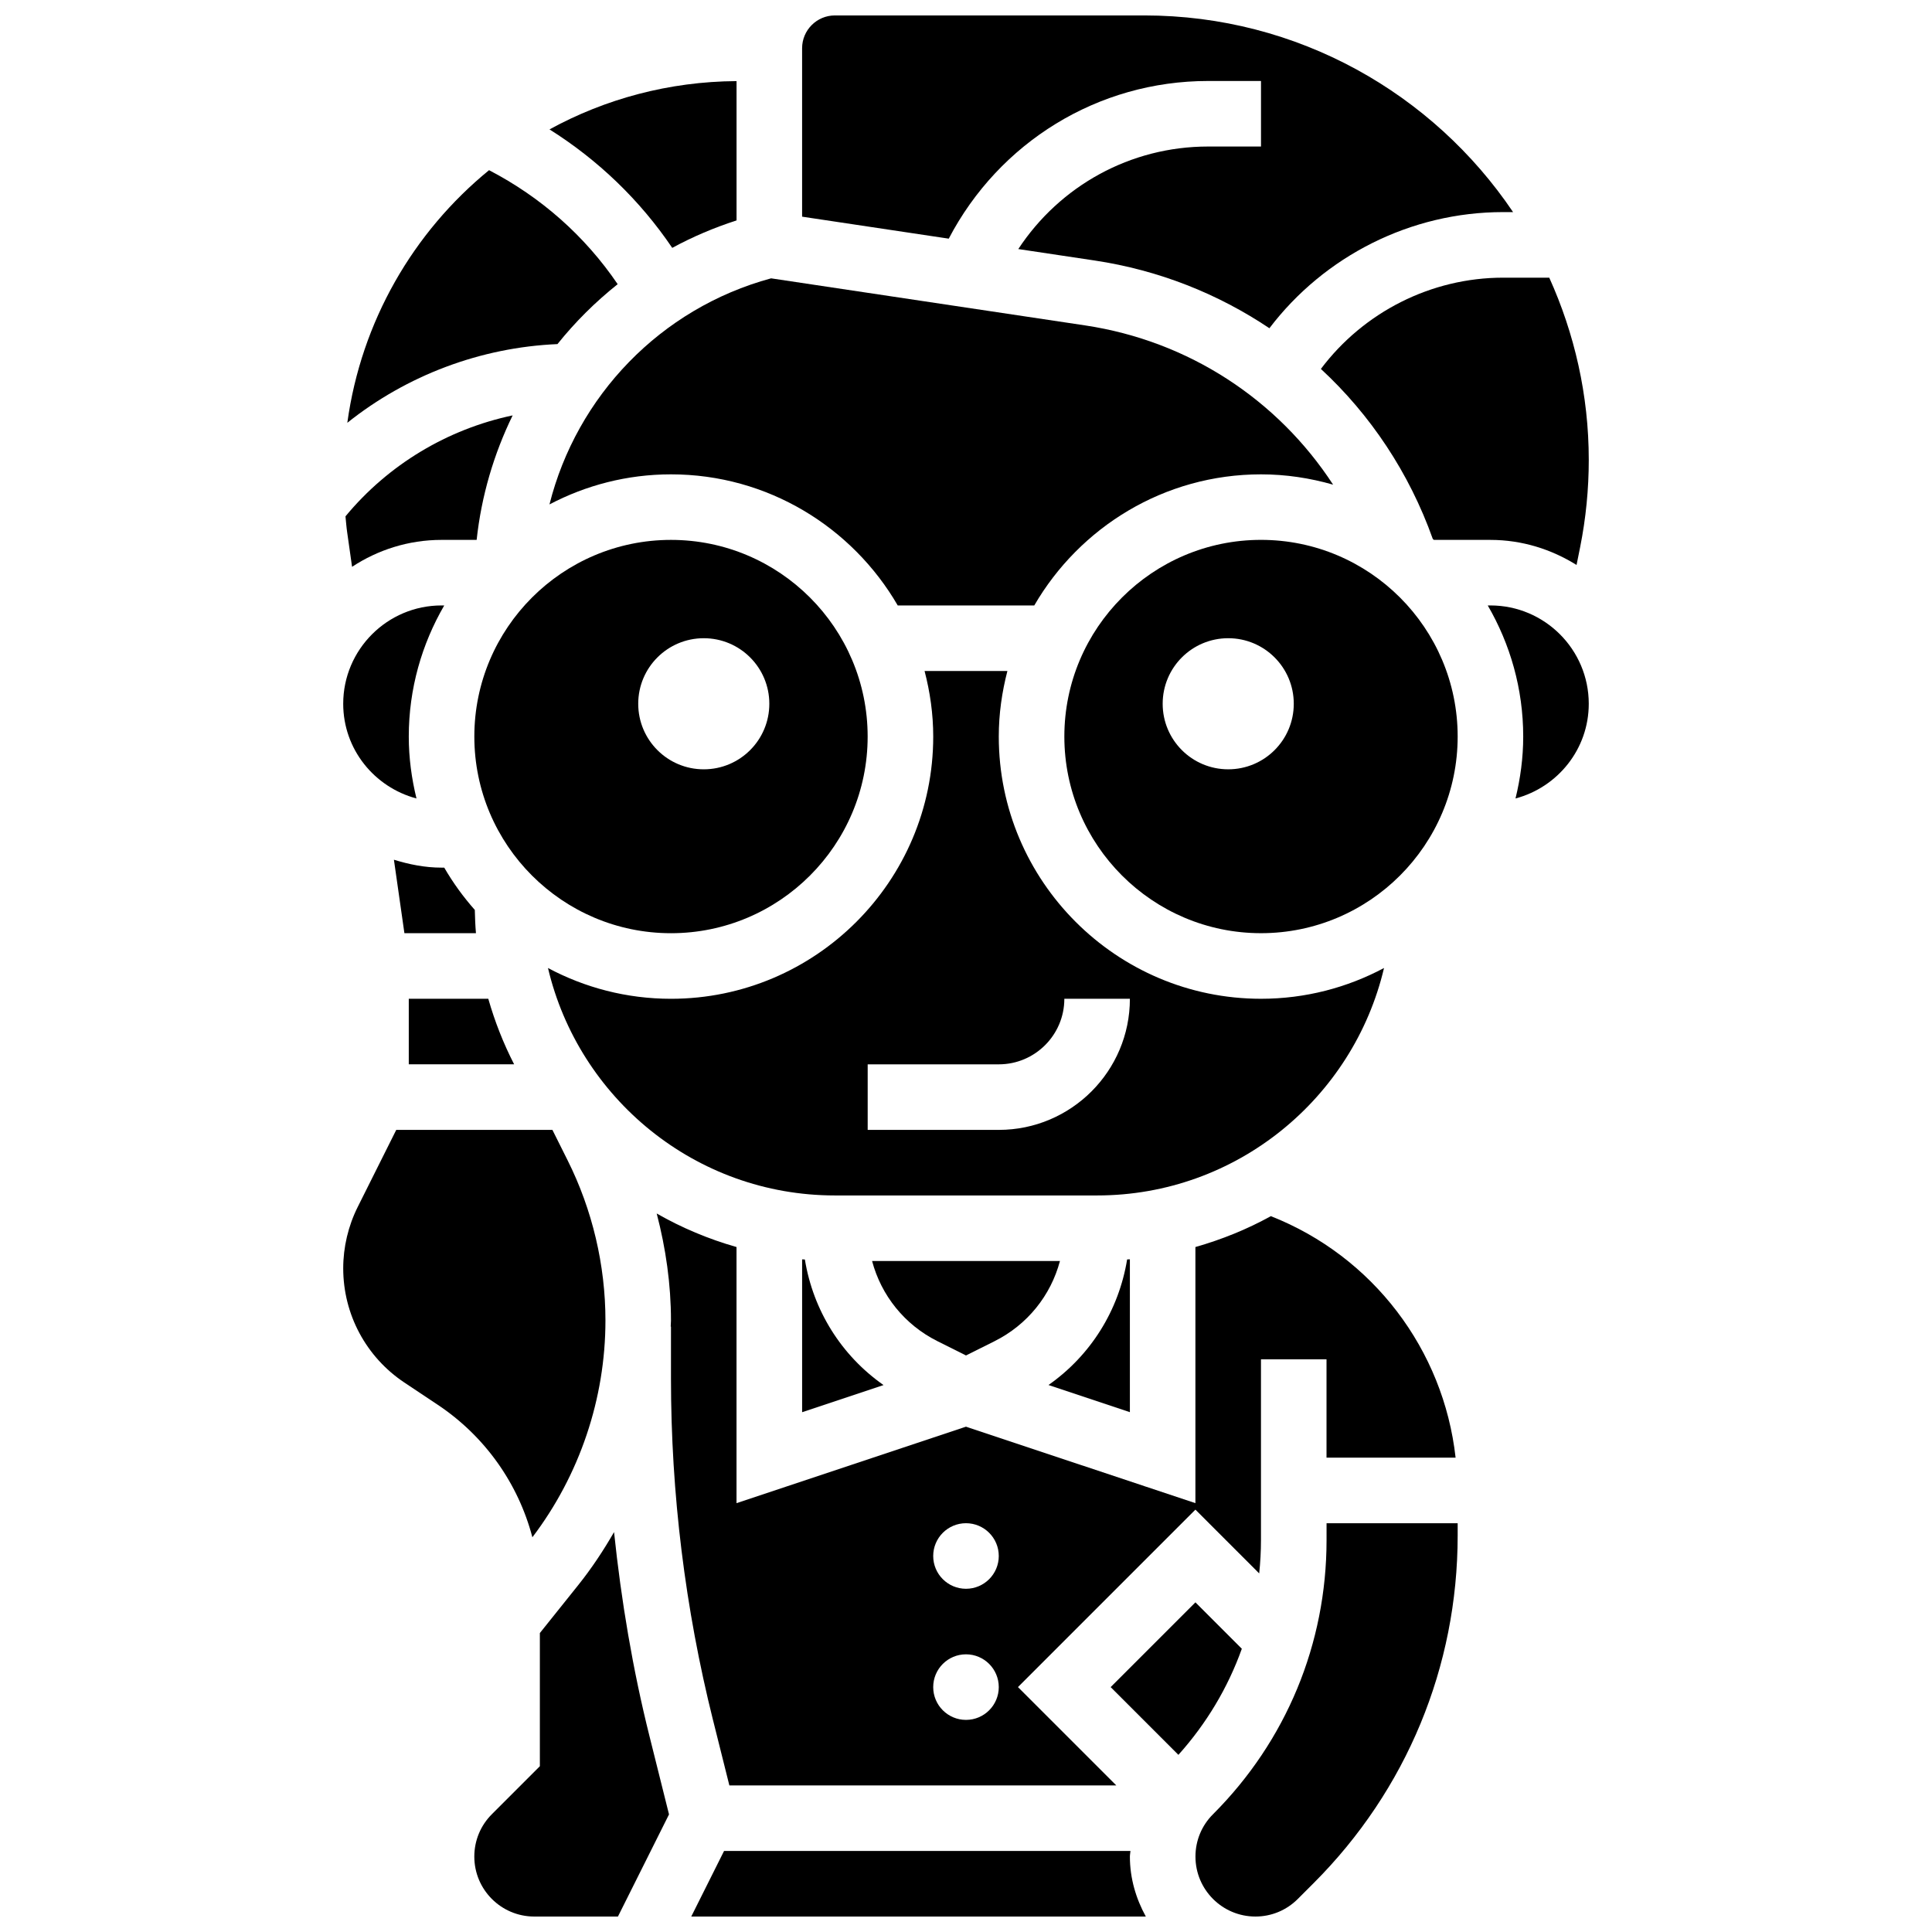
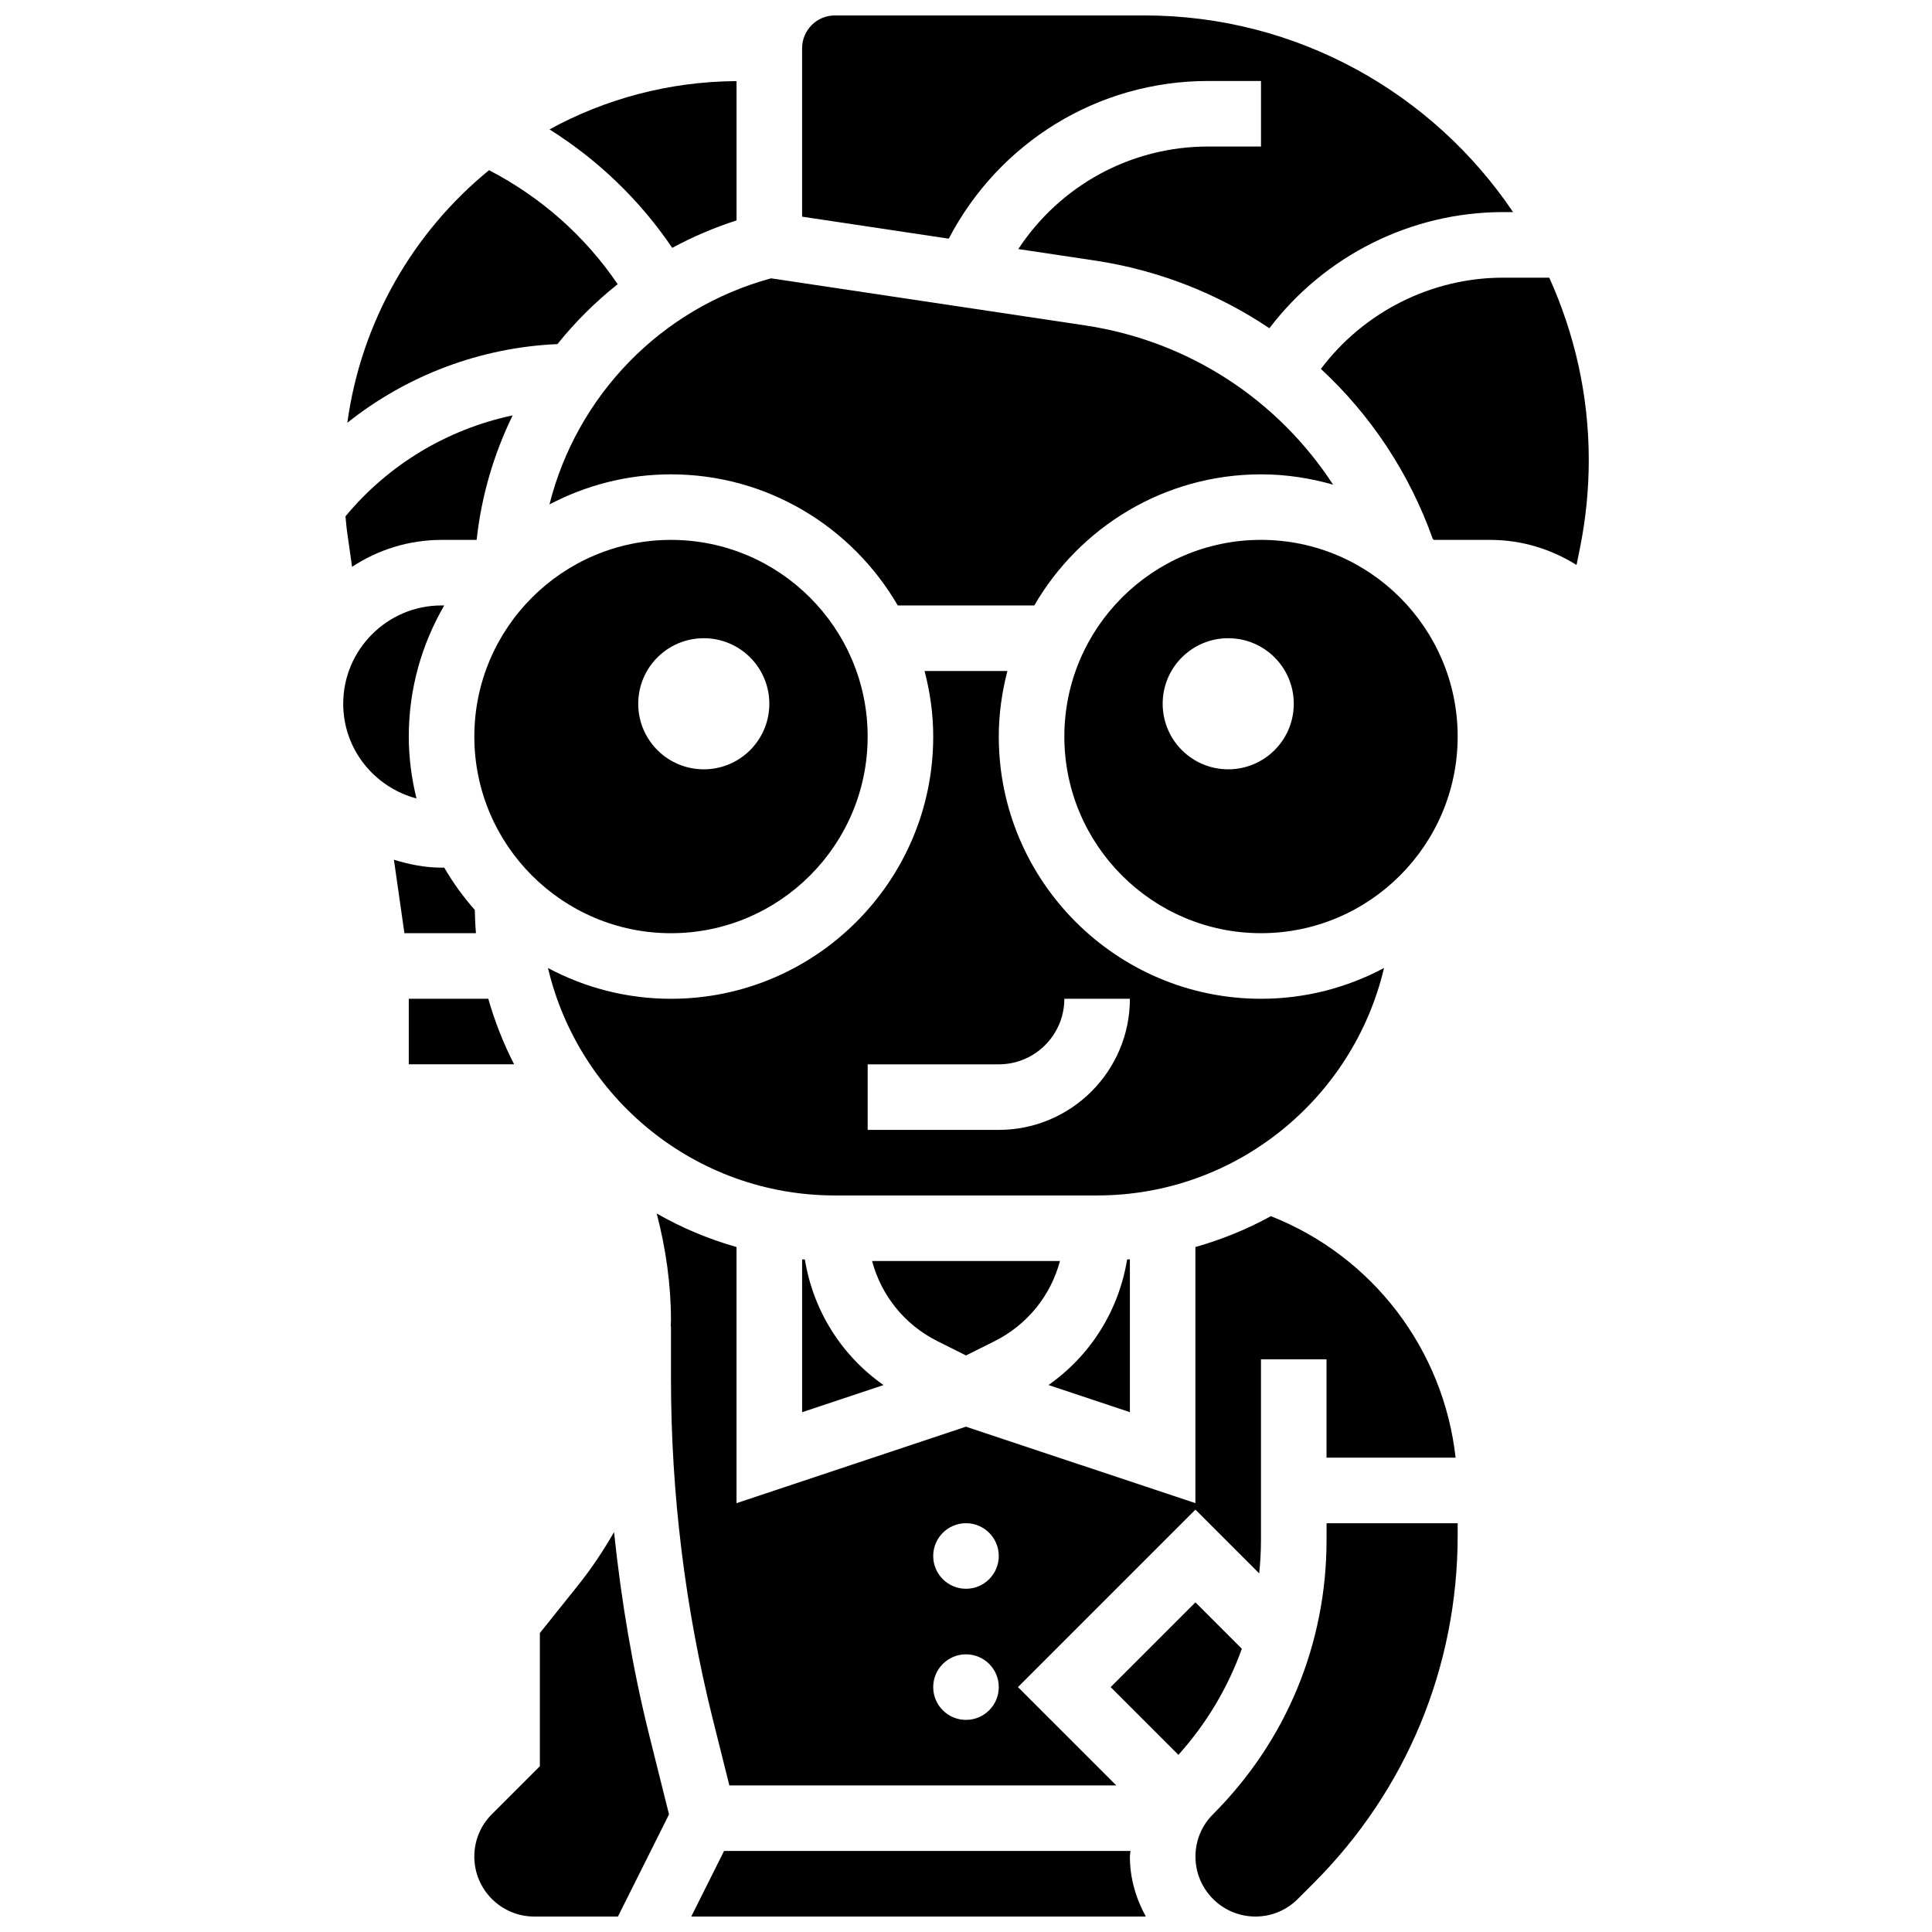
<svg xmlns="http://www.w3.org/2000/svg" width="800px" height="800px" version="1.1" viewBox="144 144 512 512">
  <defs>
    <clipPath id="d">
      <path d="m460 547h71v104.9h-71z" />
    </clipPath>
    <clipPath id="c">
      <path d="m327 634h121v17.902h-121z" />
    </clipPath>
    <clipPath id="b">
      <path d="m269 550h53v101.9h-53z" />
    </clipPath>
    <clipPath id="a">
      <path d="m356 148.09h189v82.906h-189z" />
    </clipPath>
  </defs>
  <path d="m392.44 499.43 7.559 3.781 7.559-3.777c8.738-4.371 14.914-12.137 17.34-21.254h-49.789c2.426 9.117 8.594 16.883 17.332 21.25z" />
  <path d="m322.15 209.69c5.375-2.926 11.082-5.348 17.043-7.277v-36.918c-17.938 0.113-34.824 4.727-49.566 12.797 12.891 8.121 23.93 18.707 32.523 31.398z" />
  <path d="m289.61 277.68c9.641-5.07 20.586-7.973 32.207-7.973 25.652 0 48.055 14.012 60.094 34.746h36.18c12.039-20.734 34.434-34.746 60.094-34.746 6.629 0 13.02 0.992 19.102 2.734-14.672-22.516-38.254-38.082-65.73-42.207l-83.211-12.473c-29.359 7.965-51.527 31.254-58.734 59.918z" />
  <path d="m237.3 294.21c6.824-4.481 14.957-7.133 23.711-7.133h9.305c1.258-11.656 4.559-22.777 9.539-32.992-17.25 3.633-32.965 13.039-44.301 26.754 0.148 1.441 0.25 2.883 0.461 4.309z" />
  <path d="m269.83 385.14c-3.055-3.449-5.773-7.191-8.102-11.207h-0.715c-4.422 0-8.598-0.859-12.621-2.094l2.781 19.469h18.961c-0.184-2.031-0.25-4.102-0.305-6.168z" />
  <path d="m321.82 391.31c28.742 0 52.117-23.375 52.117-52.117 0-28.742-23.375-52.117-52.117-52.117-28.742 0-52.117 23.375-52.117 52.117 0 28.742 23.375 52.117 52.117 52.117zm8.688-78.176c9.598 0 17.371 7.773 17.371 17.371 0 9.598-7.773 17.371-17.371 17.371-9.598 0-17.371-7.773-17.371-17.371 0-9.598 7.773-17.371 17.371-17.371z" />
  <path d="m443.43 477.73c-0.242 0.027-0.488 0.016-0.73 0.035-2.199 13.48-9.641 25.426-20.84 33.277l21.57 7.199z" />
  <path d="m273.4 408.68h-21.07v17.371h27.918c-2.824-5.504-5.117-11.309-6.848-17.371z" />
  <path d="m357.3 477.78c-0.242-0.016-0.496-0.016-0.73-0.035v40.504l21.578-7.191c-11.207-7.852-18.652-19.797-20.848-33.277z" />
  <path d="m510.78 400.53c-9.738 5.195-20.824 8.156-32.602 8.156-38.316 0-69.492-31.176-69.492-69.492 0-6.012 0.844-11.805 2.285-17.371h-21.949c1.449 5.57 2.293 11.363 2.293 17.375 0 38.316-31.176 69.492-69.492 69.492-11.777 0-22.863-2.961-32.602-8.156 8.133 34.492 39.102 60.273 76.035 60.273h69.492c36.934 0 67.898-25.781 76.031-60.277zm-102.09 42.902h-34.746v-17.371h34.746c9.582 0 17.371-7.793 17.371-17.371h17.371c0.004 19.16-15.578 34.742-34.742 34.742z" />
  <path d="m254.37 355.6c-1.285-5.273-2.039-10.742-2.039-16.406 0-12.664 3.457-24.512 9.398-34.746h-0.715c-14.367 0-26.059 11.691-26.059 26.059 0 12.055 8.27 22.133 19.414 25.094z" />
  <path d="m307.69 219.31c-8.688-12.785-20.324-23.062-34.086-30.211-20.066 16.391-33.875 40.07-37.559 66.945 15.758-12.586 35.32-19.98 55.688-20.855 4.691-5.856 10.051-11.18 15.957-15.879z" />
  <path d="m460.8 568.64-22.465 22.461 17.953 17.953c7.461-8.312 13.125-17.824 16.809-28.117z" />
  <g clip-path="url(#d)">
    <path d="m495.55 552.14c0 27.449-10.684 53.246-30.09 72.652-3.004 2.996-4.652 6.984-4.652 11.223 0 8.766 7.121 15.887 15.887 15.887 4.238 0 8.227-1.652 11.23-4.656l4.211-4.211c24.602-24.609 38.16-57.332 38.16-92.129v-3.238h-34.746z" />
  </g>
  <path d="m478.18 287.07c-28.742 0-52.117 23.375-52.117 52.117 0 28.742 23.375 52.117 52.117 52.117 28.742 0 52.117-23.375 52.117-52.117 0-28.742-23.375-52.117-52.117-52.117zm-8.688 60.805c-9.598 0-17.371-7.773-17.371-17.371 0-9.598 7.773-17.371 17.371-17.371 9.598 0 17.371 7.773 17.371 17.371 0.004 9.598-7.769 17.371-17.371 17.371z" />
  <g clip-path="url(#c)">
    <path d="m443.58 634.53h-107.7l-8.688 17.371h120.46c-2.602-4.742-4.219-10.102-4.219-15.887 0-0.504 0.121-0.98 0.148-1.484z" />
  </g>
-   <path d="m538.98 304.45h-0.711c5.941 10.23 9.398 22.078 9.398 34.746 0 5.664-0.754 11.137-2.043 16.41 11.145-2.965 19.414-13.043 19.414-25.098 0-14.367-11.691-26.059-26.059-26.059z" />
  <g clip-path="url(#b)">
    <path d="m306.73 550.02c-2.824 4.898-5.957 9.633-9.52 14.082l-10.141 12.672v35.293l-12.719 12.719c-3.004 3.004-4.652 6.992-4.652 11.23 0 8.766 7.121 15.887 15.887 15.887h22.176l13.535-27.066-5.176-20.727c-4.449-17.781-7.481-35.875-9.391-54.09z" />
  </g>
-   <path d="m304.45 493.95c0-14.664-3.465-29.344-10.023-42.449l-4.031-8.07h-41.383l-10.215 20.43c-2.512 5.023-3.84 10.652-3.84 16.262 0 12.188 6.055 23.496 16.191 30.254l8.852 5.898c12.551 8.363 21.359 20.906 25.086 35.117 12.5-16.441 19.363-36.75 19.363-57.441z" />
  <g clip-path="url(#a)">
    <path d="m464.15 165.46h14.027v17.371h-14.027c-20.605 0-39.27 10.422-50.293 27.172l20.273 3.039c16.957 2.547 32.645 8.801 46.273 17.945 14.574-19.176 37.504-30.781 61.922-30.781h2.656c-21.176-31.41-57.07-52.117-97.723-52.117h-82.004c-4.785 0-8.688 3.898-8.688 8.688v44.641l38.863 5.828c13.344-25.523 39.504-41.785 68.719-41.785z" />
  </g>
  <path d="m332.97 599.89 4.32 17.266h102.54l-26.059-26.059 47.027-47.027 16.902 16.902c0.305-2.918 0.469-5.863 0.469-8.832v-47.906h17.371v26.059h34.207c-3.188-28.641-21.926-53.344-48.957-64-6.262 3.465-12.977 6.184-19.996 8.184v67.875l-60.805-20.266-60.805 20.266v-67.875c-7.461-2.121-14.551-5.109-21.152-8.887 2.418 9.258 3.781 18.797 3.781 28.359 0 0.539-0.062 1.07-0.07 1.598h0.07v13.75c0 30.508 3.754 60.988 11.152 90.594zm67.027-52.223c4.793 0 8.688 3.891 8.688 8.688 0 4.793-3.891 8.688-8.688 8.688-4.793 0-8.688-3.891-8.688-8.688s3.891-8.688 8.688-8.688zm0 34.746c4.793 0 8.688 3.891 8.688 8.688 0 4.793-3.891 8.688-8.688 8.688-4.793 0-8.688-3.891-8.688-8.688 0-4.797 3.891-8.688 8.688-8.688z" />
  <path d="m494.05 241.77c13.133 12.152 23.391 27.477 29.648 45.039 0.094 0.086 0.191 0.184 0.297 0.27h14.988c8.391 0 16.176 2.5 22.82 6.644l0.957-4.75c1.516-7.59 2.281-15.367 2.281-23.098 0-17.215-3.805-33.531-10.469-48.289h-12.246c-19.074 0.004-36.969 9.141-48.277 24.184z" />
</svg>